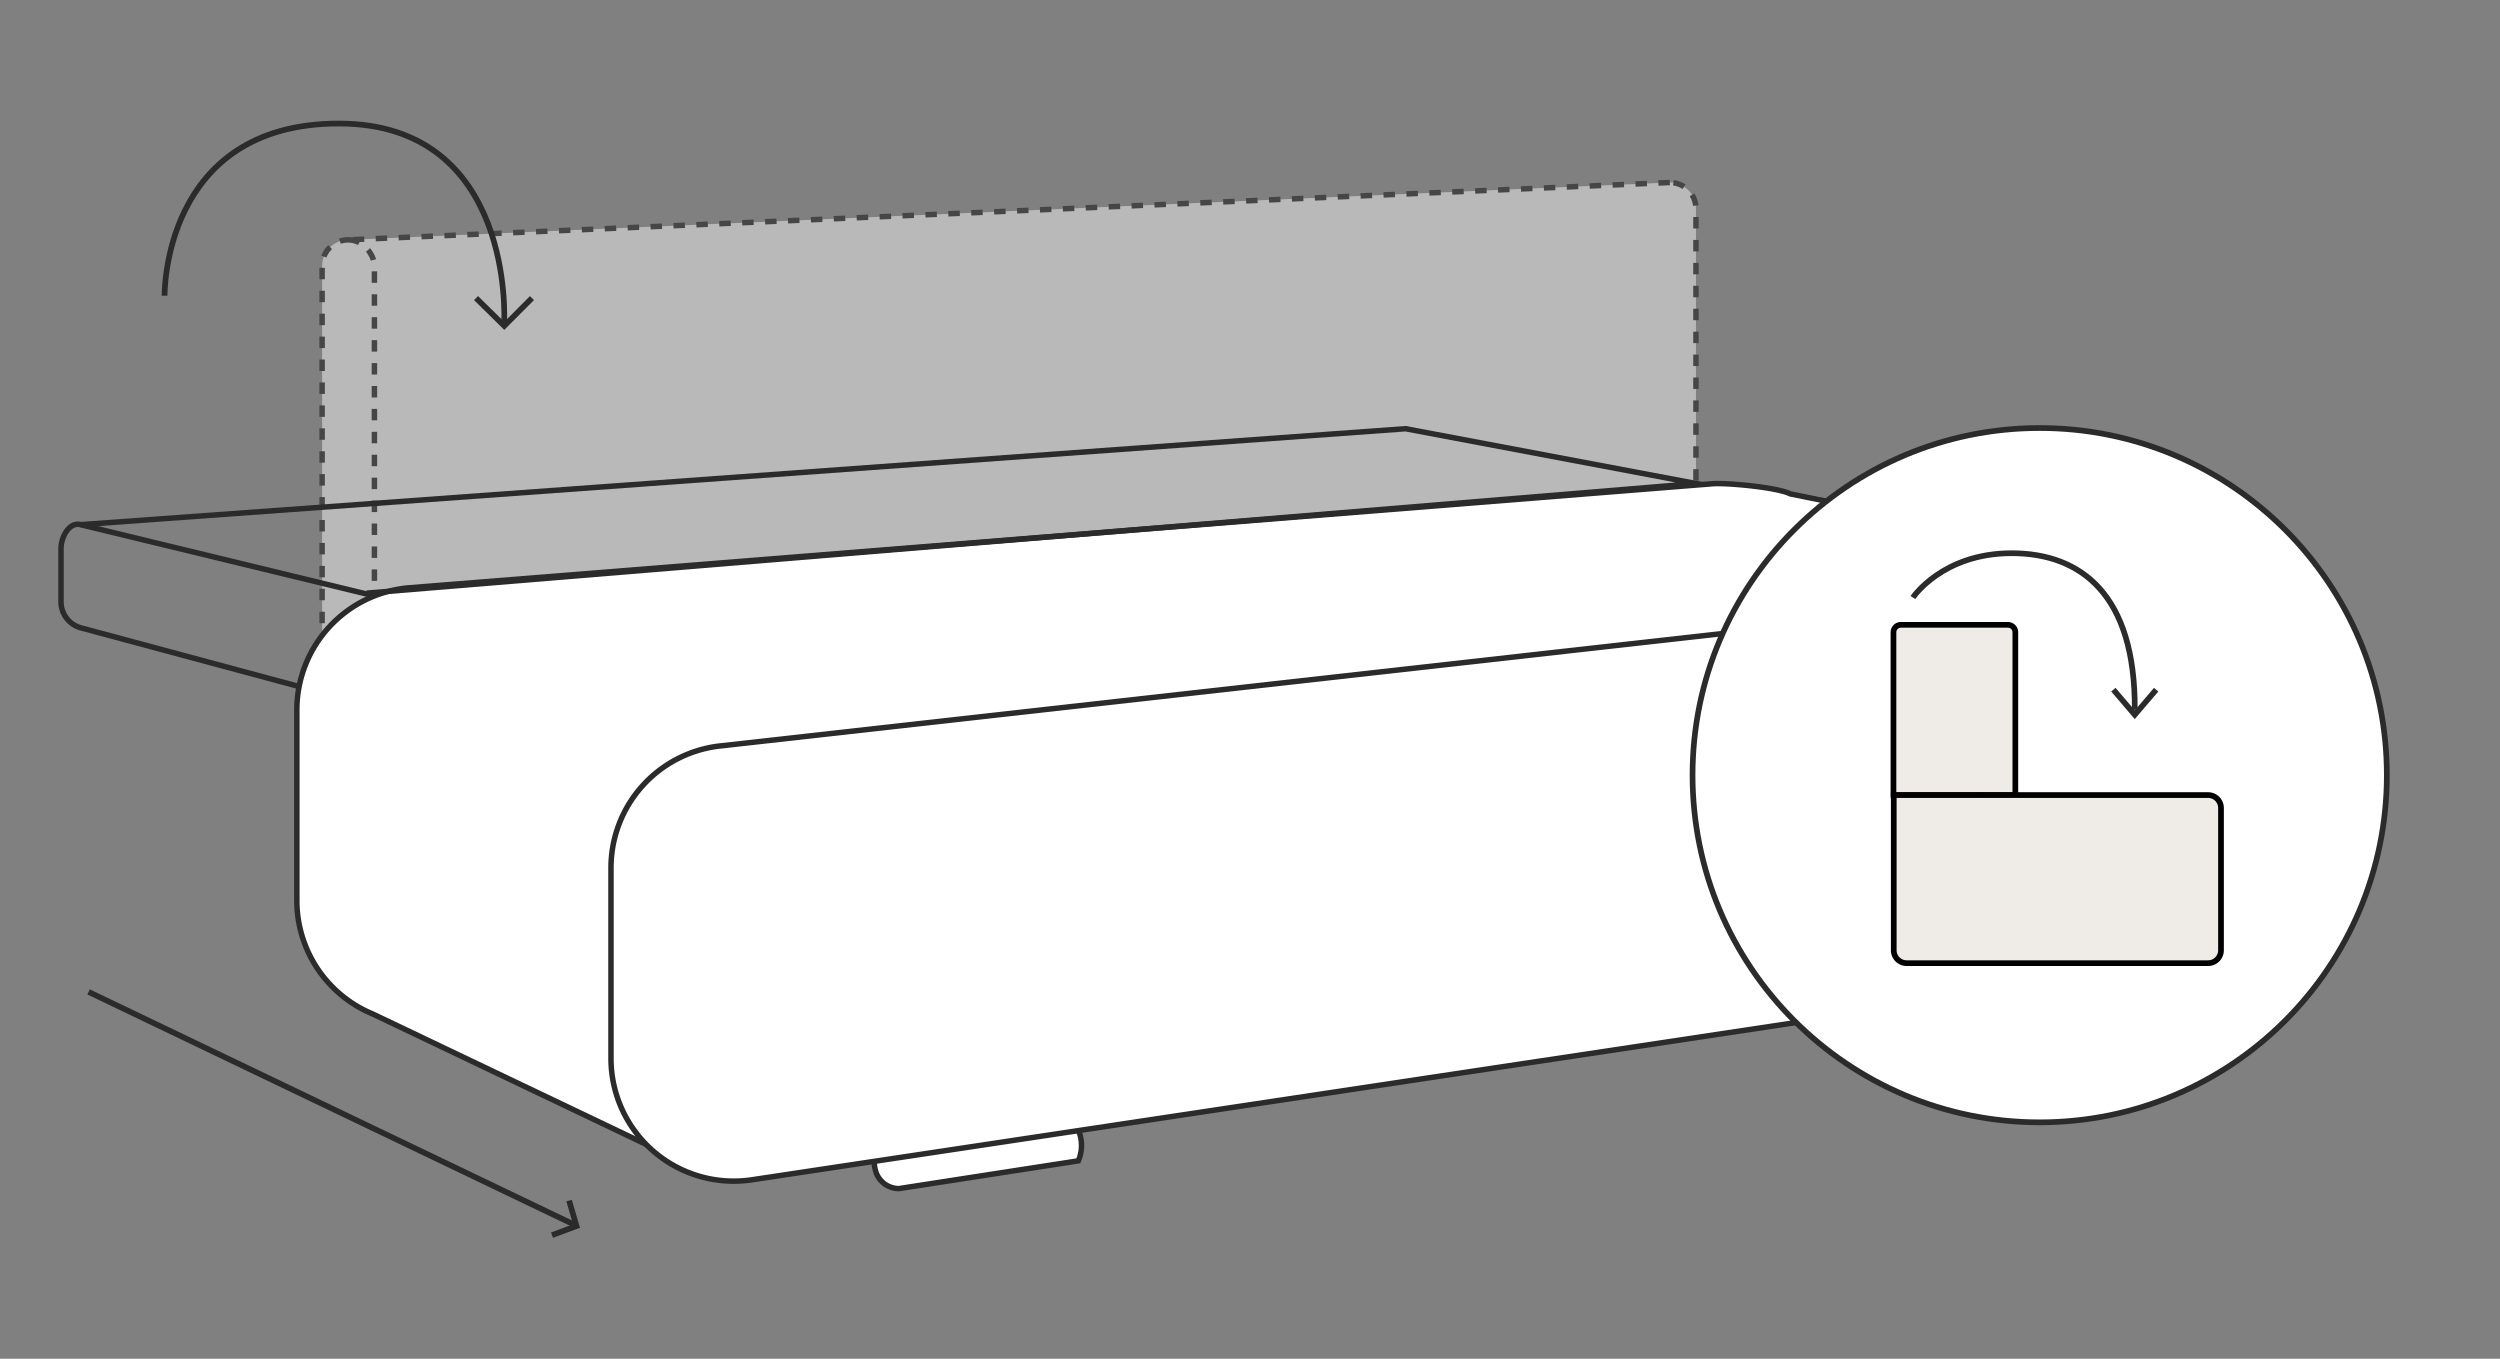
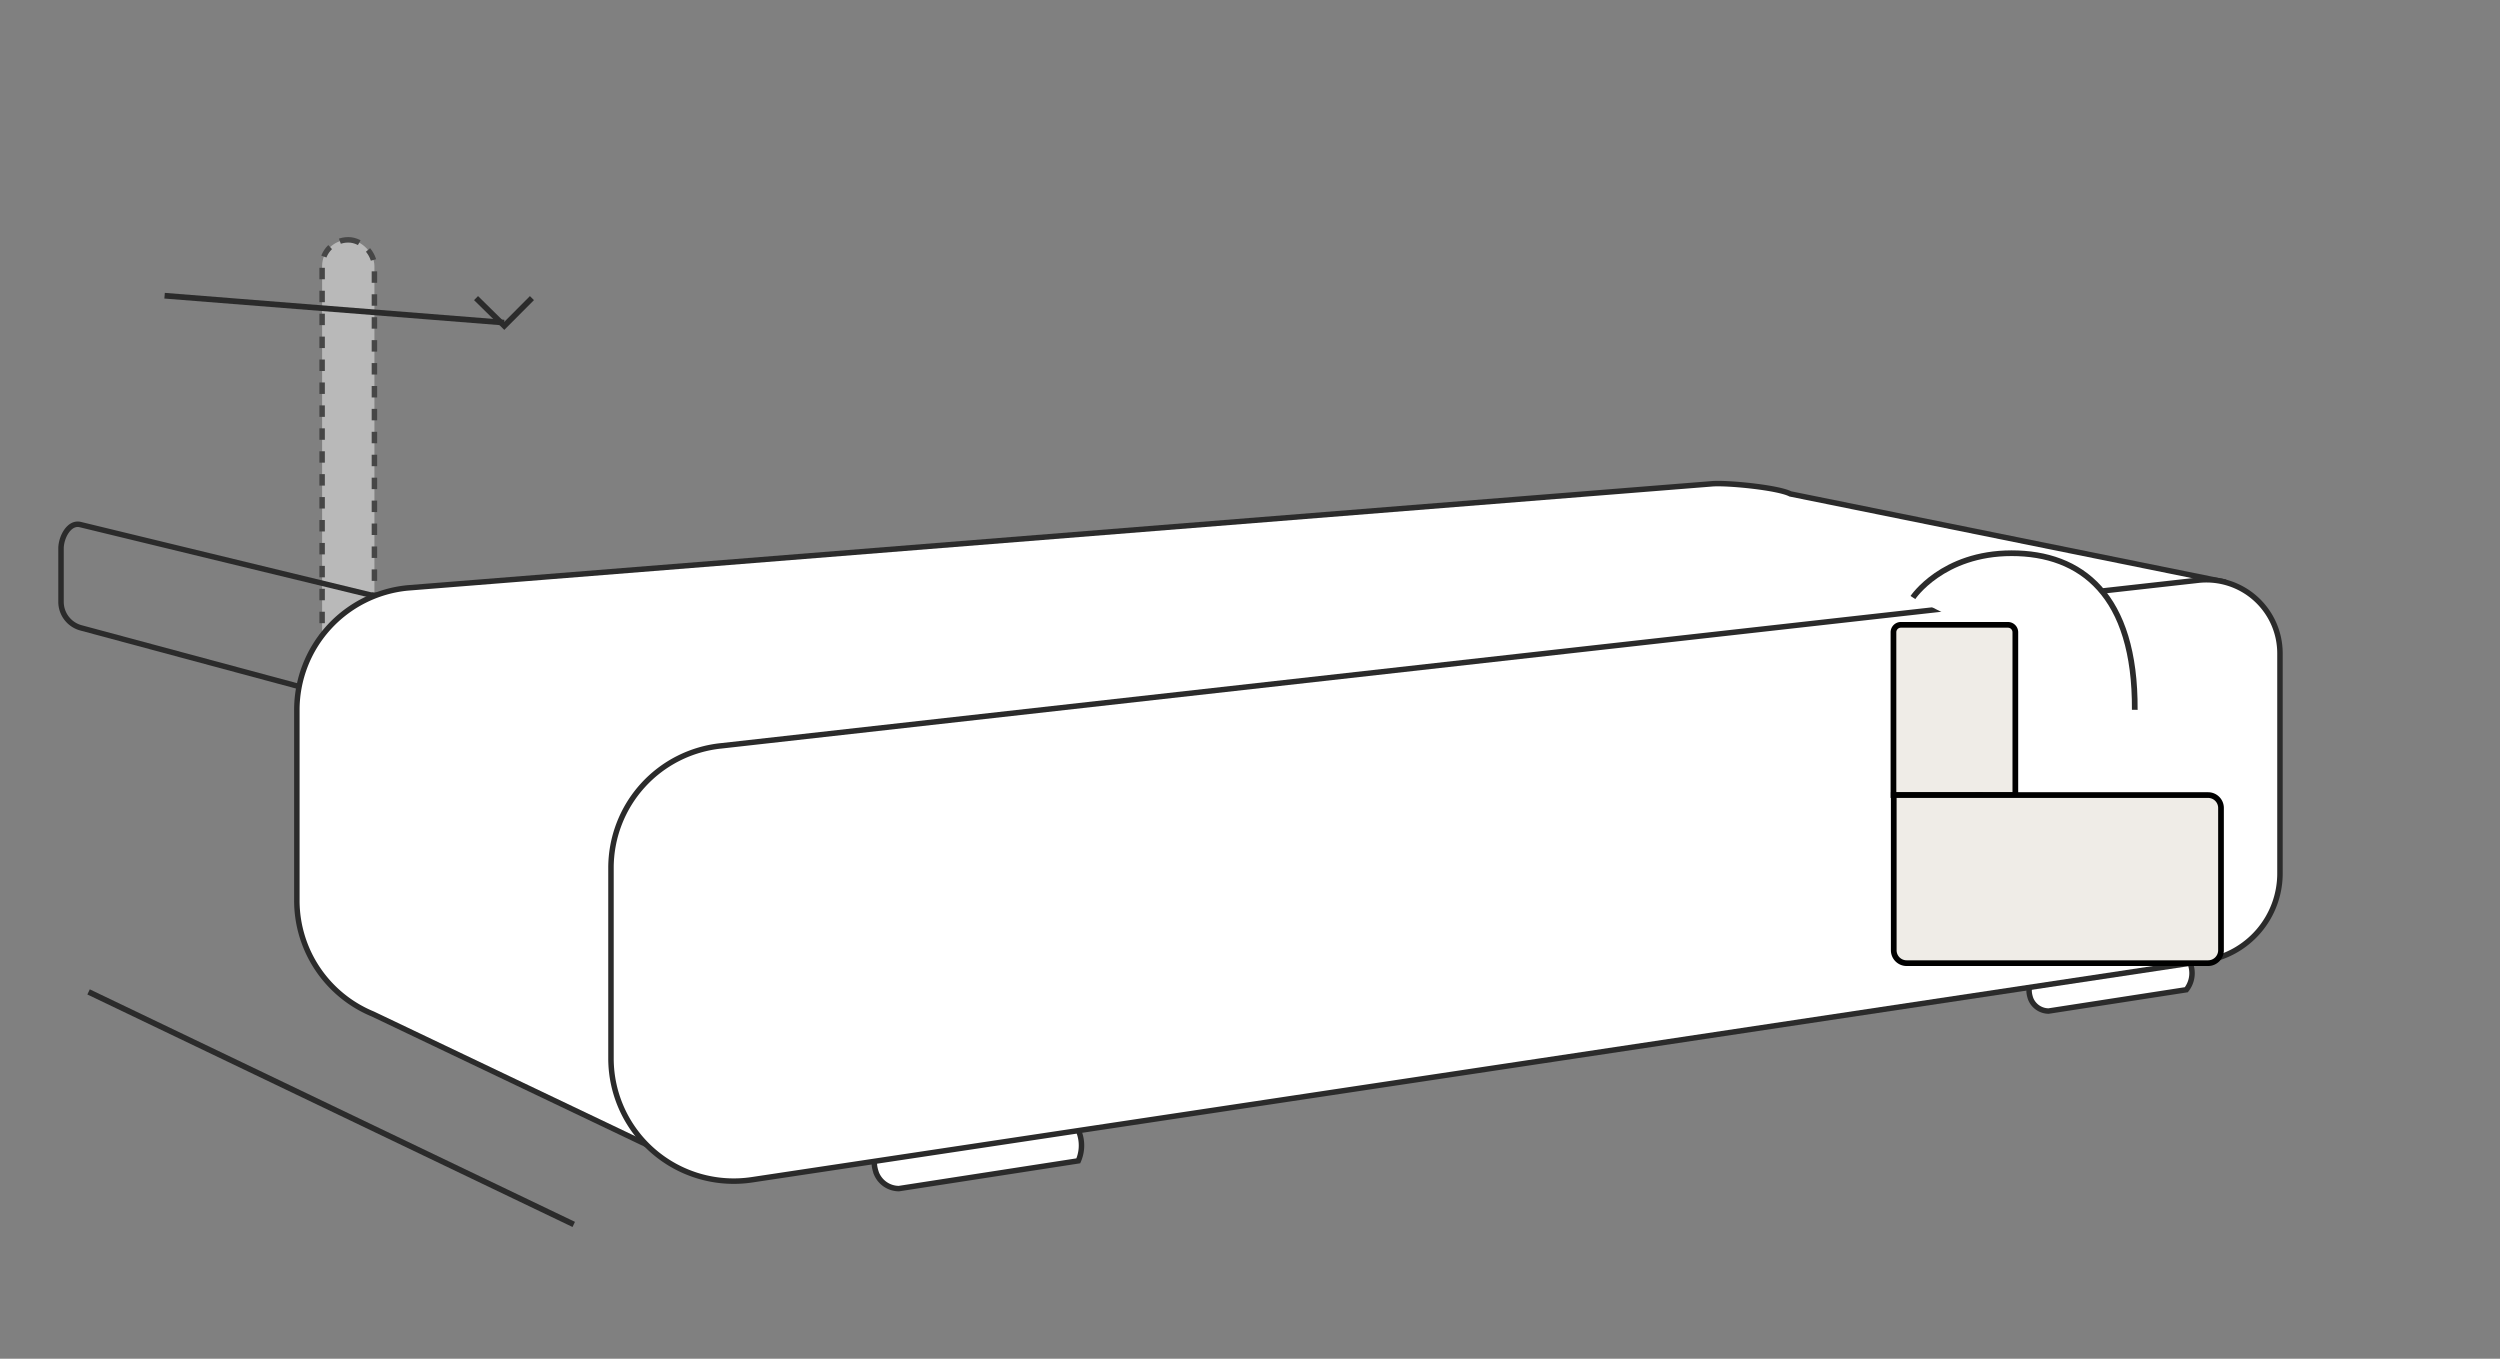
<svg xmlns="http://www.w3.org/2000/svg" id="Layer_1" data-name="Layer 1" viewBox="0 0 438.35 238.24">
  <rect x="0" y="0" width="438.35" height="238.24" fill="#808080" stroke="none" />
  <defs>
    <style>.cls-1,.cls-3,.cls-4{fill:#fff;}.cls-1,.cls-4,.cls-5,.cls-7{stroke:#2b2b2b;}.cls-1,.cls-4,.cls-5,.cls-6,.cls-7{stroke-miterlimit:10;}.cls-1,.cls-3,.cls-7{stroke-width:0.96px;}.cls-2{opacity:0.45;}.cls-3,.cls-6{stroke:#000;}.cls-3{stroke-linejoin:round;stroke-dasharray:2.01;}.cls-5,.cls-7{fill:none;}.cls-6{fill:#efece7;}</style>
  </defs>
  <path class="cls-1" d="M157.61,208.41l31.46-4.87a6.74,6.74,0,0,0-1-7l-32.31,4.2s-3.6.84-2.09,5A4.29,4.29,0,0,0,157.61,208.41Z" />
  <path class="cls-1" d="M359.19,177.28l24.16-3.74a4.7,4.7,0,0,0,.07-5.71l-25.68,3.33s-2.86.67-1.67,4A3.43,3.43,0,0,0,359.19,177.28Z" />
  <g class="cls-2">
-     <path class="cls-3" d="M292.79,32,61.07,42.05v69.76L288.2,91.43v34.1a4.59,4.59,0,0,0,9.17,0v-89A4.58,4.58,0,0,0,292.79,32Z" />
    <rect class="cls-3" x="56.48" y="42.05" width="9.17" height="98.13" rx="4.59" />
  </g>
  <path class="cls-1" d="M348.13,139.9l41.24-38L313.91,86.6h0c-2.14-1.12-11.14-2-13.74-1.77L71.42,103.09A21.51,21.51,0,0,0,52.05,124.5v33.39A21.53,21.53,0,0,0,65.38,177.8h0l47.94,22.87,35.94-35.79-6.29-.71,18.08-2.72Z" />
  <path class="cls-1" d="M107.13,152.19v33.39a21.52,21.52,0,0,0,24.73,21.28l254.7-38.36a15.52,15.52,0,0,0,13.21-15.35v-38.6a12.9,12.9,0,0,0-14.18-12.83L126.5,130.77A21.52,21.52,0,0,0,107.13,152.19Z" />
-   <circle class="cls-4" cx="357.64" cy="135.92" r="60.87" />
  <path class="cls-4" d="M335.41,104.77S340.58,97,352.72,97s21.72,7.24,21.59,27.46" />
-   <polyline class="cls-5" points="370.56 120.93 374.31 125.32 378.06 120.93" />
  <path class="cls-6" d="M333.35,109.56h18.72a1.3,1.3,0,0,1,1.3,1.3v28.55a0,0,0,0,1,0,0H332a0,0,0,0,1,0,0V110.86A1.3,1.3,0,0,1,333.35,109.56Z" />
  <path class="cls-6" d="M334.31,139.41h52.86a2.26,2.26,0,0,1,2.26,2.26v27.21a0,0,0,0,1,0,0H334.31a2.26,2.26,0,0,1-2.26-2.26V141.67A2.26,2.26,0,0,1,334.31,139.41Z" transform="translate(721.48 308.29) rotate(180)" />
-   <path class="cls-5" d="M88.4,56.57s2-34.91-29-34.91S28.86,51.85,28.86,51.85" />
+   <path class="cls-5" d="M88.4,56.57S28.86,51.85,28.86,51.85" />
  <polyline class="cls-5" points="83.47 52.27 88.42 57.14 93.27 52.27" />
-   <polyline class="cls-5" points="99.78 210.51 101.09 214.97 96.79 216.57" />
  <line class="cls-5" x1="15.53" y1="173.92" x2="100.6" y2="214.69" />
-   <path class="cls-7" d="M64.29,104,297.37,84.78l-50.92-9.61L14.08,92" />
  <path class="cls-7" d="M52.45,120.38,14.2,110.09a4.73,4.73,0,0,1-3.5-4.58V96.19c0-2,1.42-4.69,3.38-4.21l51.57,12.51" />
</svg>